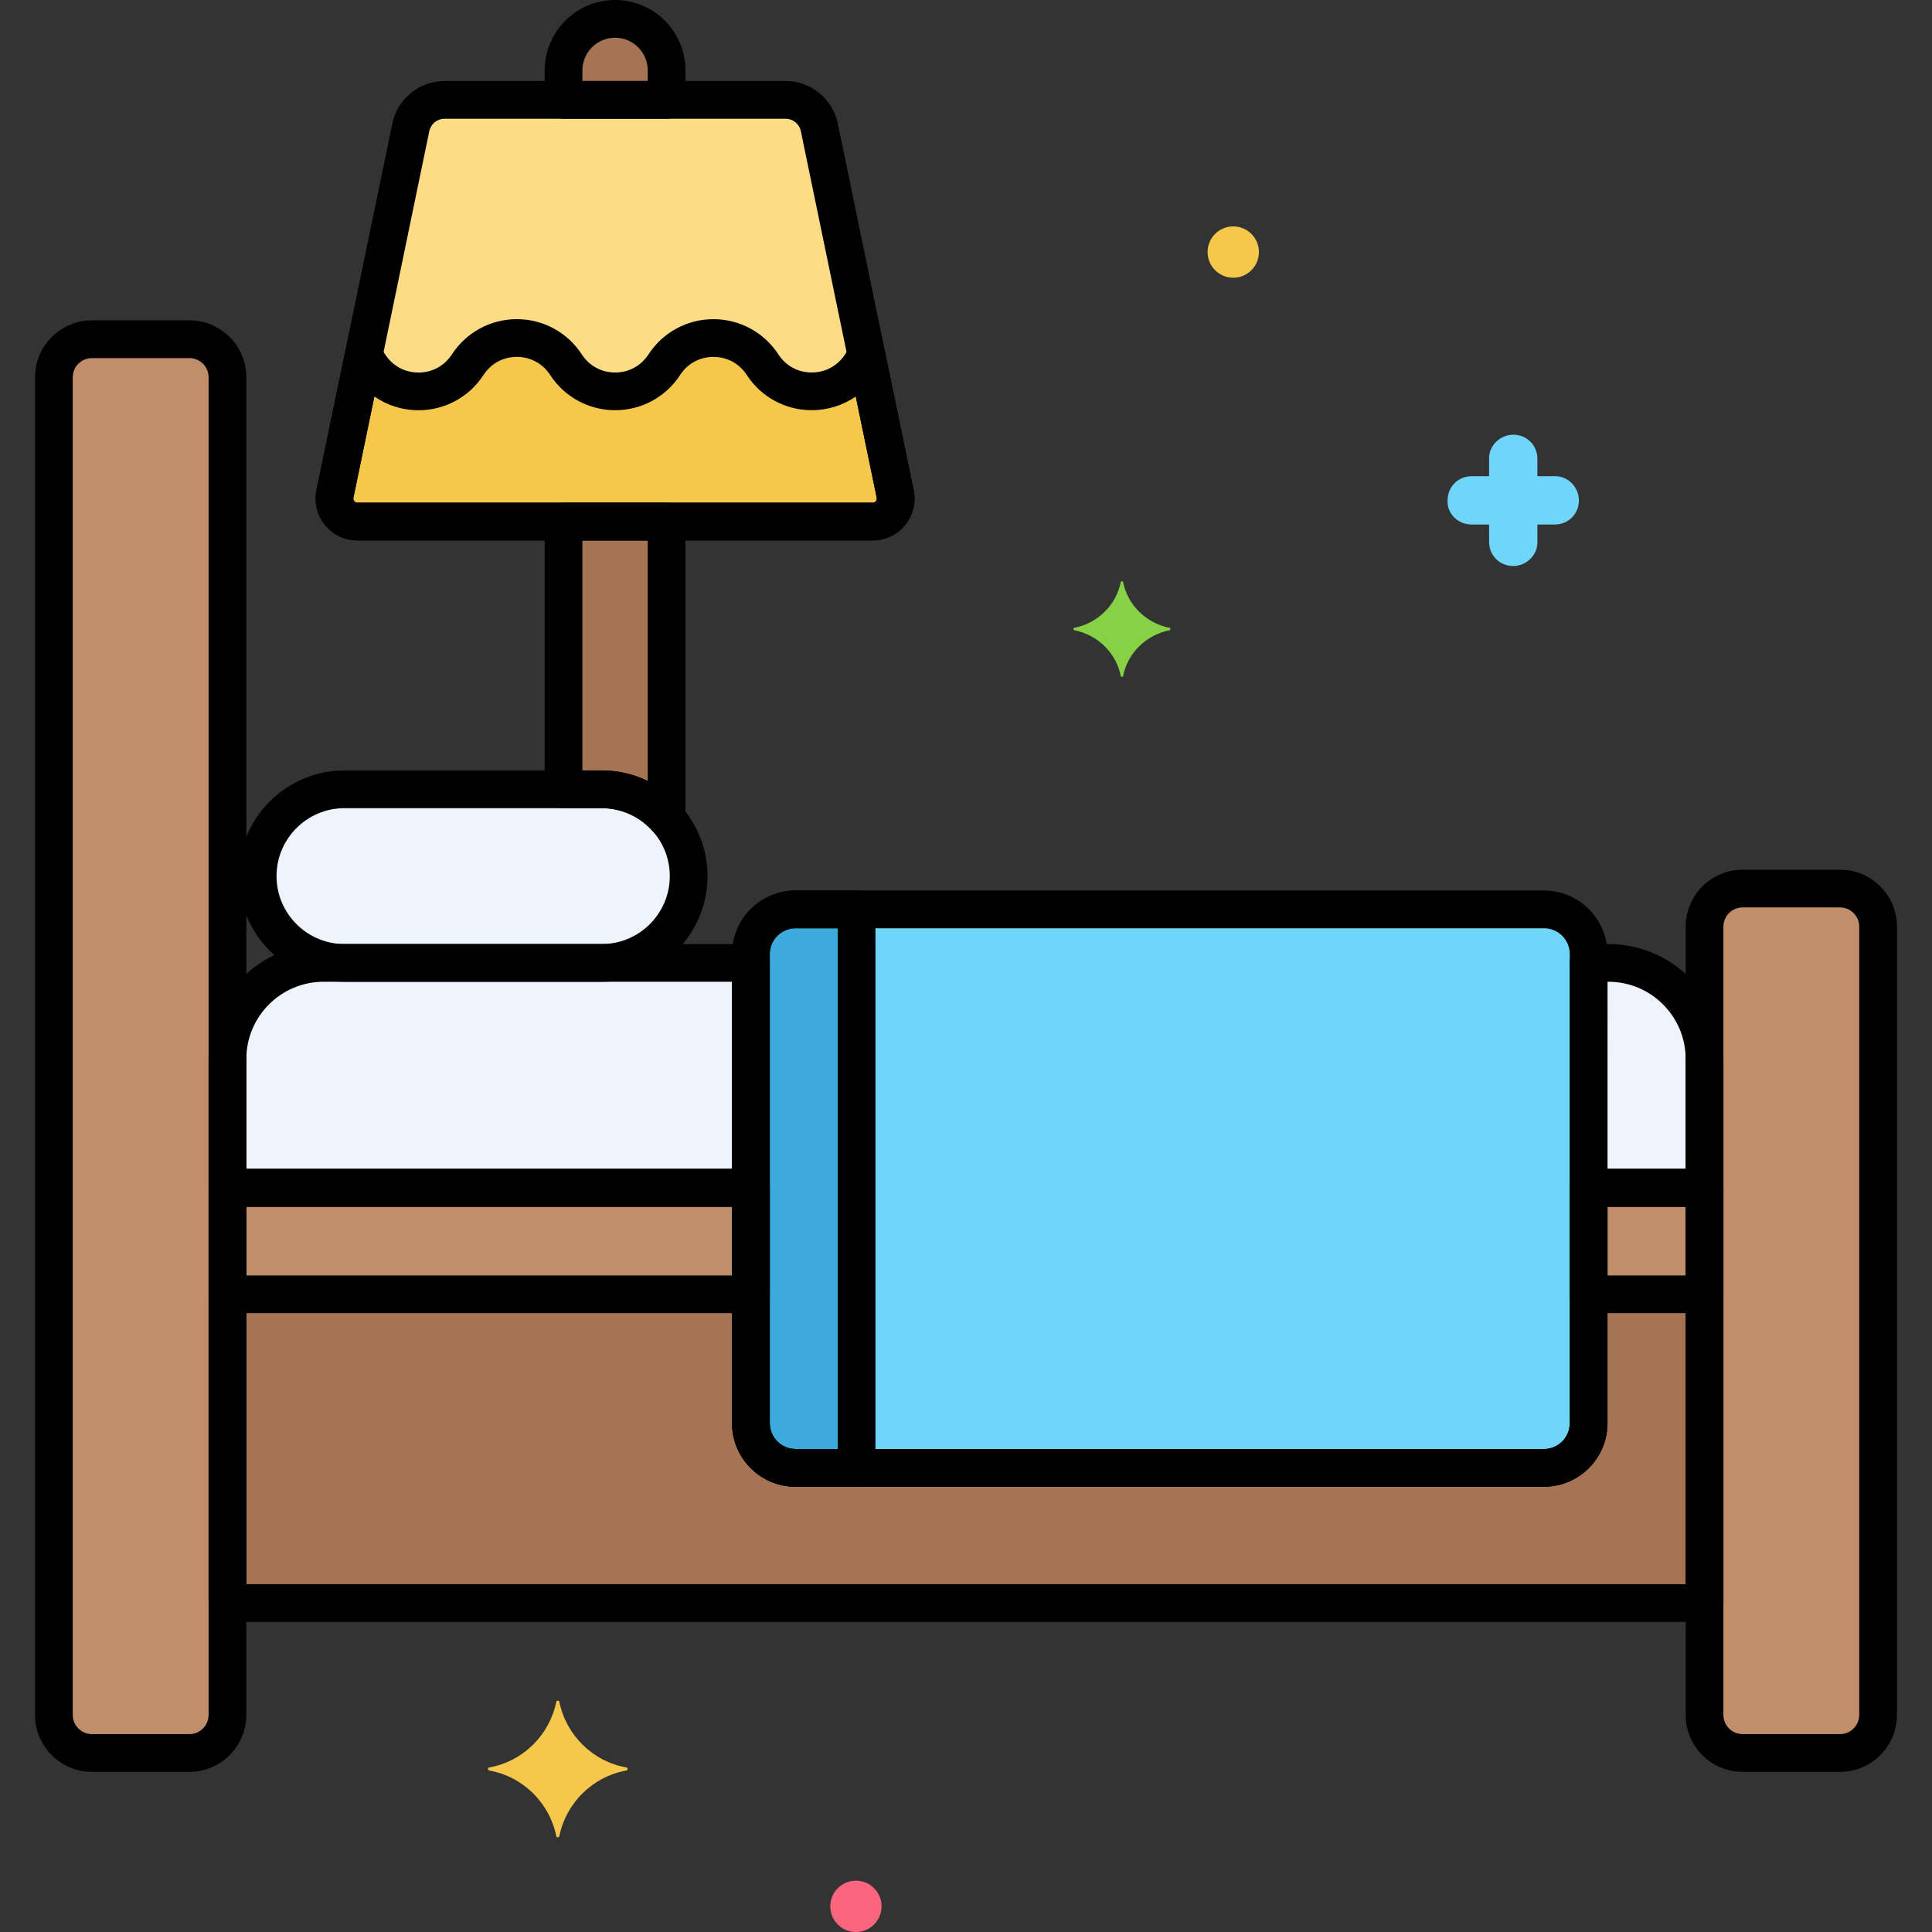
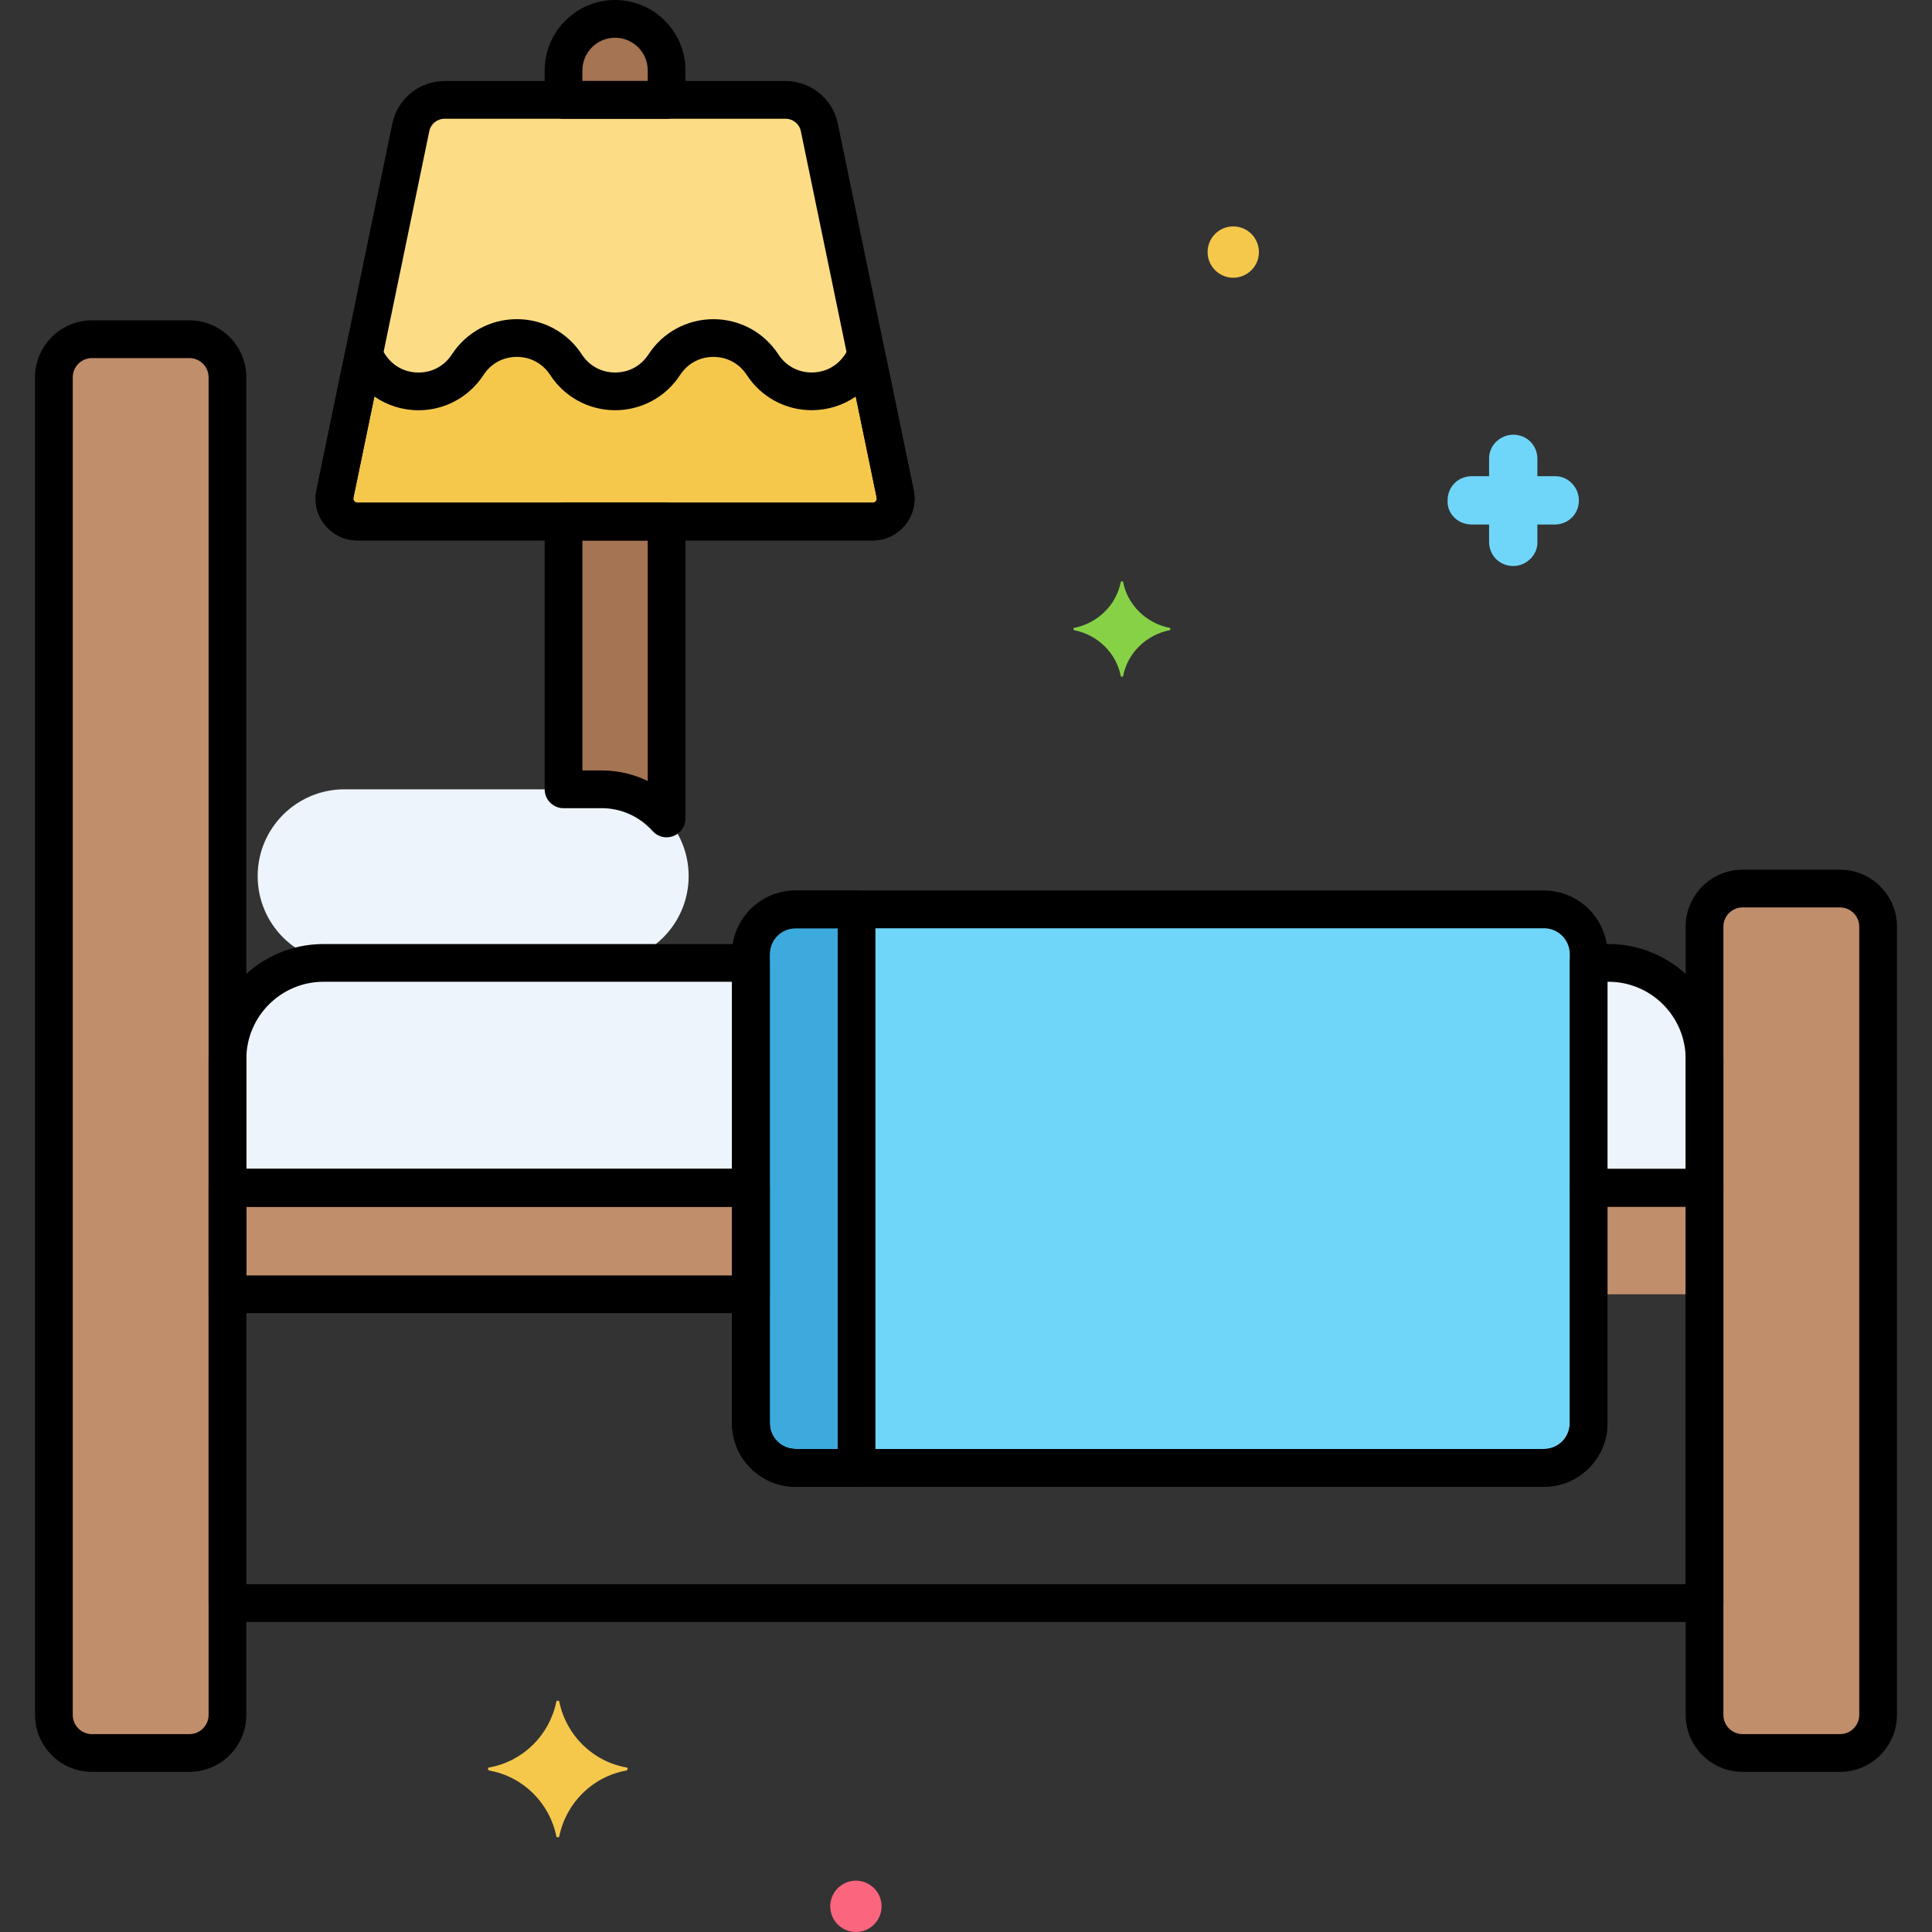
<svg xmlns="http://www.w3.org/2000/svg" height="512" viewBox="0 0 256 256" width="512">
  <rect x="0" y="0" width="256" height="256" fill="#333333" stroke="none" />
  <g id="Layer_11">
    <g>
      <g>
        <path d="m12.187 232.281h12.907c2.787 0 5.046-2.259 5.046-5.046v-177.24c0-2.787-2.259-5.046-5.046-5.046h-12.907c-2.787 0-5.046 2.259-5.046 5.046v177.239c0 2.787 2.259 5.047 5.046 5.047z" fill="#c18e6b" />
      </g>
      <g>
        <path d="m230.906 232.281h12.907c2.787 0 5.046-2.259 5.046-5.046v-104.45c0-2.787-2.259-5.046-5.046-5.046h-12.907c-2.787 0-5.046 2.259-5.046 5.046v104.449c-.001 2.787 2.259 5.047 5.046 5.047z" fill="#c18e6b" />
      </g>
      <g>
        <path d="m115.641 69.109h-68.282c-1.927 0-3.369-1.77-2.978-3.658l10.057-48.588c.437-2.113 2.298-3.628 4.455-3.628h45.212c2.157 0 4.018 1.515 4.455 3.628l10.057 48.588c.392 1.888-1.049 3.658-2.976 3.658z" fill="#fcdd86" />
      </g>
      <g>
        <path d="m88.328 108.448v-39.339h-13.656v35.479h5.078c3.414 0 6.472 1.497 8.578 3.86z" fill="#a57453" />
      </g>
      <g>
        <path d="m88.328 13.235v-3.907c0-3.771-3.057-6.828-6.828-6.828s-6.828 3.057-6.828 6.828v3.907z" fill="#a57453" />
      </g>
      <g>
-         <path d="m210.5 157.391v31.196c0 3.265-2.647 5.912-5.912 5.912h-99.176c-3.265 0-5.912-2.647-5.912-5.912v-31.196h-69.359v55.023h195.719v-55.023z" fill="#a57453" />
-       </g>
+         </g>
      <g>
        <path d="m99.5 127.588h-56.629c-7.031 0-12.73 5.7-12.73 12.73v17.073h69.359z" fill="#edf4fc" />
      </g>
      <g>
        <path d="m213.129 127.588h-2.629v29.803h15.359v-17.073c0-7.03-5.699-12.73-12.73-12.73z" fill="#edf4fc" />
      </g>
      <g>
        <path d="m79.75 127.588h-34.109c-6.351 0-11.5-5.149-11.5-11.5 0-6.351 5.149-11.5 11.5-11.5h34.109c6.351 0 11.5 5.149 11.5 11.5 0 6.351-5.149 11.5-11.5 11.5z" fill="#edf4fc" />
      </g>
      <g>
        <path d="m204.588 194.5h-99.176c-3.265 0-5.912-2.647-5.912-5.912v-62.176c0-3.265 2.647-5.912 5.912-5.912h99.176c3.265 0 5.912 2.647 5.912 5.912v62.176c0 3.265-2.647 5.912-5.912 5.912z" fill="#70d6f9" />
      </g>
      <g>
        <path d="m118.619 65.451-3.787-18.298-.761 1.169c-3.065 4.708-9.958 4.708-13.024.001-3.065-4.707-9.957-4.707-13.022-.001l-.003.005c-3.065 4.706-9.958 4.706-13.022-.001l-.004-.005c-3.064-4.706-9.956-4.707-13.022-.002l-.01.015c-3.065 4.704-9.955 4.704-13.02 0l-.773-1.187-3.789 18.305c-.391 1.887 1.051 3.658 2.978 3.658h68.281c1.927-.001 3.368-1.771 2.978-3.659z" fill="#f5c84c" />
      </g>
      <g>
        <path d="m113.5 120.5h-8.088c-3.265 0-5.912 2.647-5.912 5.912v62.176c0 3.265 2.647 5.912 5.912 5.912h8.088z" fill="#3caadc" />
      </g>
      <g>
        <path d="m30.141 157.391h69.359v14.109h-69.359z" fill="#c18e6b" />
      </g>
      <g>
        <path d="m210.5 157.391h15.359v14.109h-15.359z" fill="#c18e6b" />
      </g>
      <g>
        <path d="m155.013 83.2c-3.1-.6-5.6-3-6.2-6.1 0-.1-.3-.1-.3 0-.6 3.1-3.1 5.5-6.2 6.1-.1 0-.1.2 0 .3 3.1.6 5.6 3 6.2 6.1 0 .1.3.1.3 0 .6-3.1 3.1-5.5 6.2-6.1.1-.1.1-.3 0-.3z" fill="#87d147" />
      </g>
      <g>
        <path d="m195.013 69.5h2.3v2.3c0 1.8 1.4 3.2 3.2 3.2 1.7 0 3.2-1.4 3.2-3.1v-.1-2.3h2.3c1.8 0 3.2-1.4 3.2-3.2 0-1.7-1.4-3.2-3.1-3.2h-.1-2.3v-2.3c0-1.8-1.4-3.2-3.2-3.2-1.7 0-3.2 1.4-3.2 3.1v.1 2.3h-2.3c-1.8 0-3.2 1.4-3.2 3.2-.1 1.7 1.3 3.2 3.2 3.2-.1 0-.1 0 0 0z" fill="#70d6f9" />
      </g>
      <g>
        <circle cx="113.413" cy="252.6" fill="#fc657e" r="3.4" />
      </g>
      <g>
        <circle cx="163.413" cy="33.4" fill="#f5c84c" r="3.4" />
      </g>
      <g>
        <path d="m64.813 234.2c4.5-.8 8-4.3 8.9-8.7 0-.2.4-.2.4 0 .9 4.4 4.4 7.9 8.9 8.7.2 0 .2.3 0 .4-4.5.8-8 4.3-8.9 8.7 0 .2-.4.2-.4 0-.9-4.4-4.4-7.9-8.9-8.7-.2-.1-.2-.4 0-.4z" fill="#f5c84c" />
      </g>
      <g>
        <path d="m25.094 234.781h-12.907c-4.161 0-7.546-3.385-7.546-7.546v-177.24c0-4.161 3.385-7.546 7.546-7.546h12.907c4.161 0 7.546 3.385 7.546 7.546v177.239c.001 4.162-3.385 7.547-7.546 7.547zm-12.907-187.332c-1.404 0-2.546 1.142-2.546 2.546v177.239c0 1.404 1.142 2.546 2.546 2.546h12.907c1.404 0 2.546-1.142 2.546-2.546v-177.239c0-1.404-1.142-2.546-2.546-2.546z" />
      </g>
      <g>
        <path d="m243.813 234.781h-12.907c-4.161 0-7.546-3.385-7.546-7.546v-104.45c0-4.161 3.385-7.546 7.546-7.546h12.907c4.161 0 7.546 3.385 7.546 7.546v104.449c0 4.162-3.385 7.547-7.546 7.547zm-12.907-114.542c-1.404 0-2.546 1.142-2.546 2.546v104.449c0 1.404 1.142 2.546 2.546 2.546h12.907c1.404 0 2.546-1.142 2.546-2.546v-104.449c0-1.404-1.142-2.546-2.546-2.546z" />
      </g>
      <g>
        <path d="m115.641 71.609h-68.282c-1.674 0-3.24-.745-4.297-2.042-1.057-1.298-1.469-2.983-1.129-4.622l10.057-48.589c.675-3.257 3.578-5.621 6.904-5.621h45.212c3.326 0 6.229 2.364 6.904 5.621l10.057 48.588c.339 1.639-.072 3.324-1.129 4.622-1.058 1.298-2.624 2.043-4.297 2.043zm-56.747-55.874c-.967 0-1.812.688-2.007 1.634l-10.057 48.589c-.043.208.036.36.11.451s.207.2.419.2h68.281c.212 0 .345-.108.419-.2.074-.091.153-.243.11-.451l-10.056-48.588c-.196-.947-1.04-1.634-2.007-1.634h-45.212z" />
      </g>
      <g>
        <path d="m88.329 110.948c-.699 0-1.383-.293-1.867-.836-1.712-1.921-4.159-3.023-6.712-3.023h-5.078c-1.381 0-2.5-1.119-2.5-2.5v-35.48c0-1.381 1.119-2.5 2.5-2.5h13.656c1.381 0 2.5 1.119 2.5 2.5v39.339c0 1.037-.641 1.967-1.61 2.336-.29.111-.591.164-.889.164zm-11.157-8.86h2.578c2.124 0 4.2.488 6.078 1.398v-31.877h-8.656z" />
      </g>
      <g>
        <path d="m88.328 15.735h-13.656c-1.381 0-2.5-1.119-2.5-2.5v-3.907c0-5.143 4.184-9.328 9.328-9.328s9.328 4.185 9.328 9.328v3.907c0 1.381-1.119 2.5-2.5 2.5zm-11.156-5h8.656v-1.407c0-2.387-1.941-4.328-4.328-4.328s-4.328 1.941-4.328 4.328z" />
      </g>
      <g>
        <path d="m225.859 214.915h-195.718c-1.381 0-2.5-1.119-2.5-2.5v-55.023c0-1.381 1.119-2.5 2.5-2.5h69.359c1.381 0 2.5 1.119 2.5 2.5v31.196c0 1.881 1.531 3.412 3.412 3.412h99.176c1.881 0 3.412-1.531 3.412-3.412v-31.196c0-1.381 1.119-2.5 2.5-2.5h15.359c1.381 0 2.5 1.119 2.5 2.5v55.023c0 1.38-1.119 2.5-2.5 2.5zm-193.218-5h190.719v-50.023h-10.36v28.696c0 4.639-3.773 8.412-8.412 8.412h-99.176c-4.639 0-8.412-3.773-8.412-8.412v-28.696h-64.359z" />
      </g>
      <g>
        <path d="m99.5 159.892h-69.359c-1.381 0-2.5-1.119-2.5-2.5v-17.073c0-8.398 6.833-15.23 15.23-15.23h56.629c1.381 0 2.5 1.119 2.5 2.5v29.803c0 1.38-1.119 2.5-2.5 2.5zm-66.859-5h64.359v-24.803h-54.129c-5.641 0-10.23 4.589-10.23 10.23z" />
      </g>
      <g>
        <path d="m225.859 159.892h-15.359c-1.381 0-2.5-1.119-2.5-2.5v-29.803c0-1.381 1.119-2.5 2.5-2.5h2.629c8.398 0 15.23 6.832 15.23 15.23v17.073c0 1.38-1.119 2.5-2.5 2.5zm-12.859-5h10.359v-14.573c0-5.641-4.589-10.23-10.23-10.23h-.129z" />
      </g>
      <g>
-         <path d="m79.75 130.088h-34.109c-7.72 0-14-6.28-14-14s6.28-14 14-14h34.109c7.72 0 14 6.28 14 14s-6.28 14-14 14zm-34.109-23c-4.962 0-9 4.038-9 9s4.038 9 9 9h34.109c4.962 0 9-4.038 9-9s-4.038-9-9-9z" />
-       </g>
+         </g>
      <g>
        <path d="m204.588 197h-99.176c-4.639 0-8.412-3.773-8.412-8.412v-62.176c0-4.639 3.773-8.412 8.412-8.412h99.176c4.639 0 8.412 3.773 8.412 8.412v62.176c0 4.639-3.773 8.412-8.412 8.412zm-99.176-74c-1.881 0-3.412 1.531-3.412 3.412v62.176c0 1.881 1.531 3.412 3.412 3.412h99.176c1.881 0 3.412-1.531 3.412-3.412v-62.176c0-1.881-1.531-3.412-3.412-3.412z" />
      </g>
      <g>
        <path d="m115.641 71.609h-68.282c-1.674 0-3.24-.745-4.297-2.042-1.057-1.298-1.469-2.983-1.129-4.622l3.789-18.305c.206-.992.989-1.762 1.984-1.95.997-.186 2.006.244 2.559 1.092l.773 1.187c.991 1.521 2.6 2.393 4.416 2.393s3.425-.873 4.416-2.393c1.912-2.935 5.129-4.679 8.614-4.679h.001c3.486 0 6.703 1.745 8.605 4.667.994 1.527 2.604 2.4 4.419 2.4 1.815 0 3.425-.873 4.416-2.394 1.906-2.926 5.123-4.67 8.609-4.67 3.486 0 6.704 1.745 8.606 4.666.991 1.522 2.601 2.395 4.417 2.395s3.426-.873 4.417-2.395l.761-1.169c.552-.849 1.562-1.281 2.559-1.093.996.188 1.779.958 1.985 1.95l3.788 18.298c.339 1.639-.072 3.324-1.129 4.622-1.057 1.297-2.624 2.042-4.297 2.042zm-66.035-19.069-2.776 13.418c-.043.208.036.36.11.451s.207.2.419.2h68.281c.212 0 .346-.108.419-.199.074-.091.154-.244.11-.452l-2.777-13.418c-1.688 1.166-3.711 1.813-5.834 1.813-3.487 0-6.704-1.744-8.607-4.666-.991-1.521-2.6-2.395-4.416-2.395-1.815 0-3.425.873-4.416 2.394-1.906 2.926-5.123 4.67-8.609 4.67-3.486 0-6.704-1.745-8.606-4.666-.995-1.527-2.604-2.4-4.419-2.4h-.001c-1.815 0-3.424.872-4.415 2.393-1.913 2.935-5.129 4.679-8.615 4.679-2.129 0-4.157-.651-5.848-1.822z" />
      </g>
      <g>
        <path d="m113.5 197h-8.088c-4.639 0-8.412-3.773-8.412-8.412v-62.176c0-4.639 3.773-8.412 8.412-8.412h8.088c1.381 0 2.5 1.119 2.5 2.5v74c0 1.381-1.119 2.5-2.5 2.5zm-8.088-74c-1.881 0-3.412 1.531-3.412 3.412v62.176c0 1.881 1.531 3.412 3.412 3.412h5.588v-69z" />
      </g>
      <g>
        <path d="m99.5 174h-69.359c-1.381 0-2.5-1.119-2.5-2.5v-14.108c0-1.381 1.119-2.5 2.5-2.5h69.359c1.381 0 2.5 1.119 2.5 2.5v14.108c0 1.381-1.119 2.5-2.5 2.5zm-66.859-5h64.359v-9.108h-64.359z" />
      </g>
      <g>
-         <path d="m225.859 174h-15.359c-1.381 0-2.5-1.119-2.5-2.5v-14.108c0-1.381 1.119-2.5 2.5-2.5h15.359c1.381 0 2.5 1.119 2.5 2.5v14.108c0 1.381-1.119 2.5-2.5 2.5zm-12.859-5h10.359v-9.108h-10.359z" />
-       </g>
+         </g>
    </g>
  </g>
</svg>